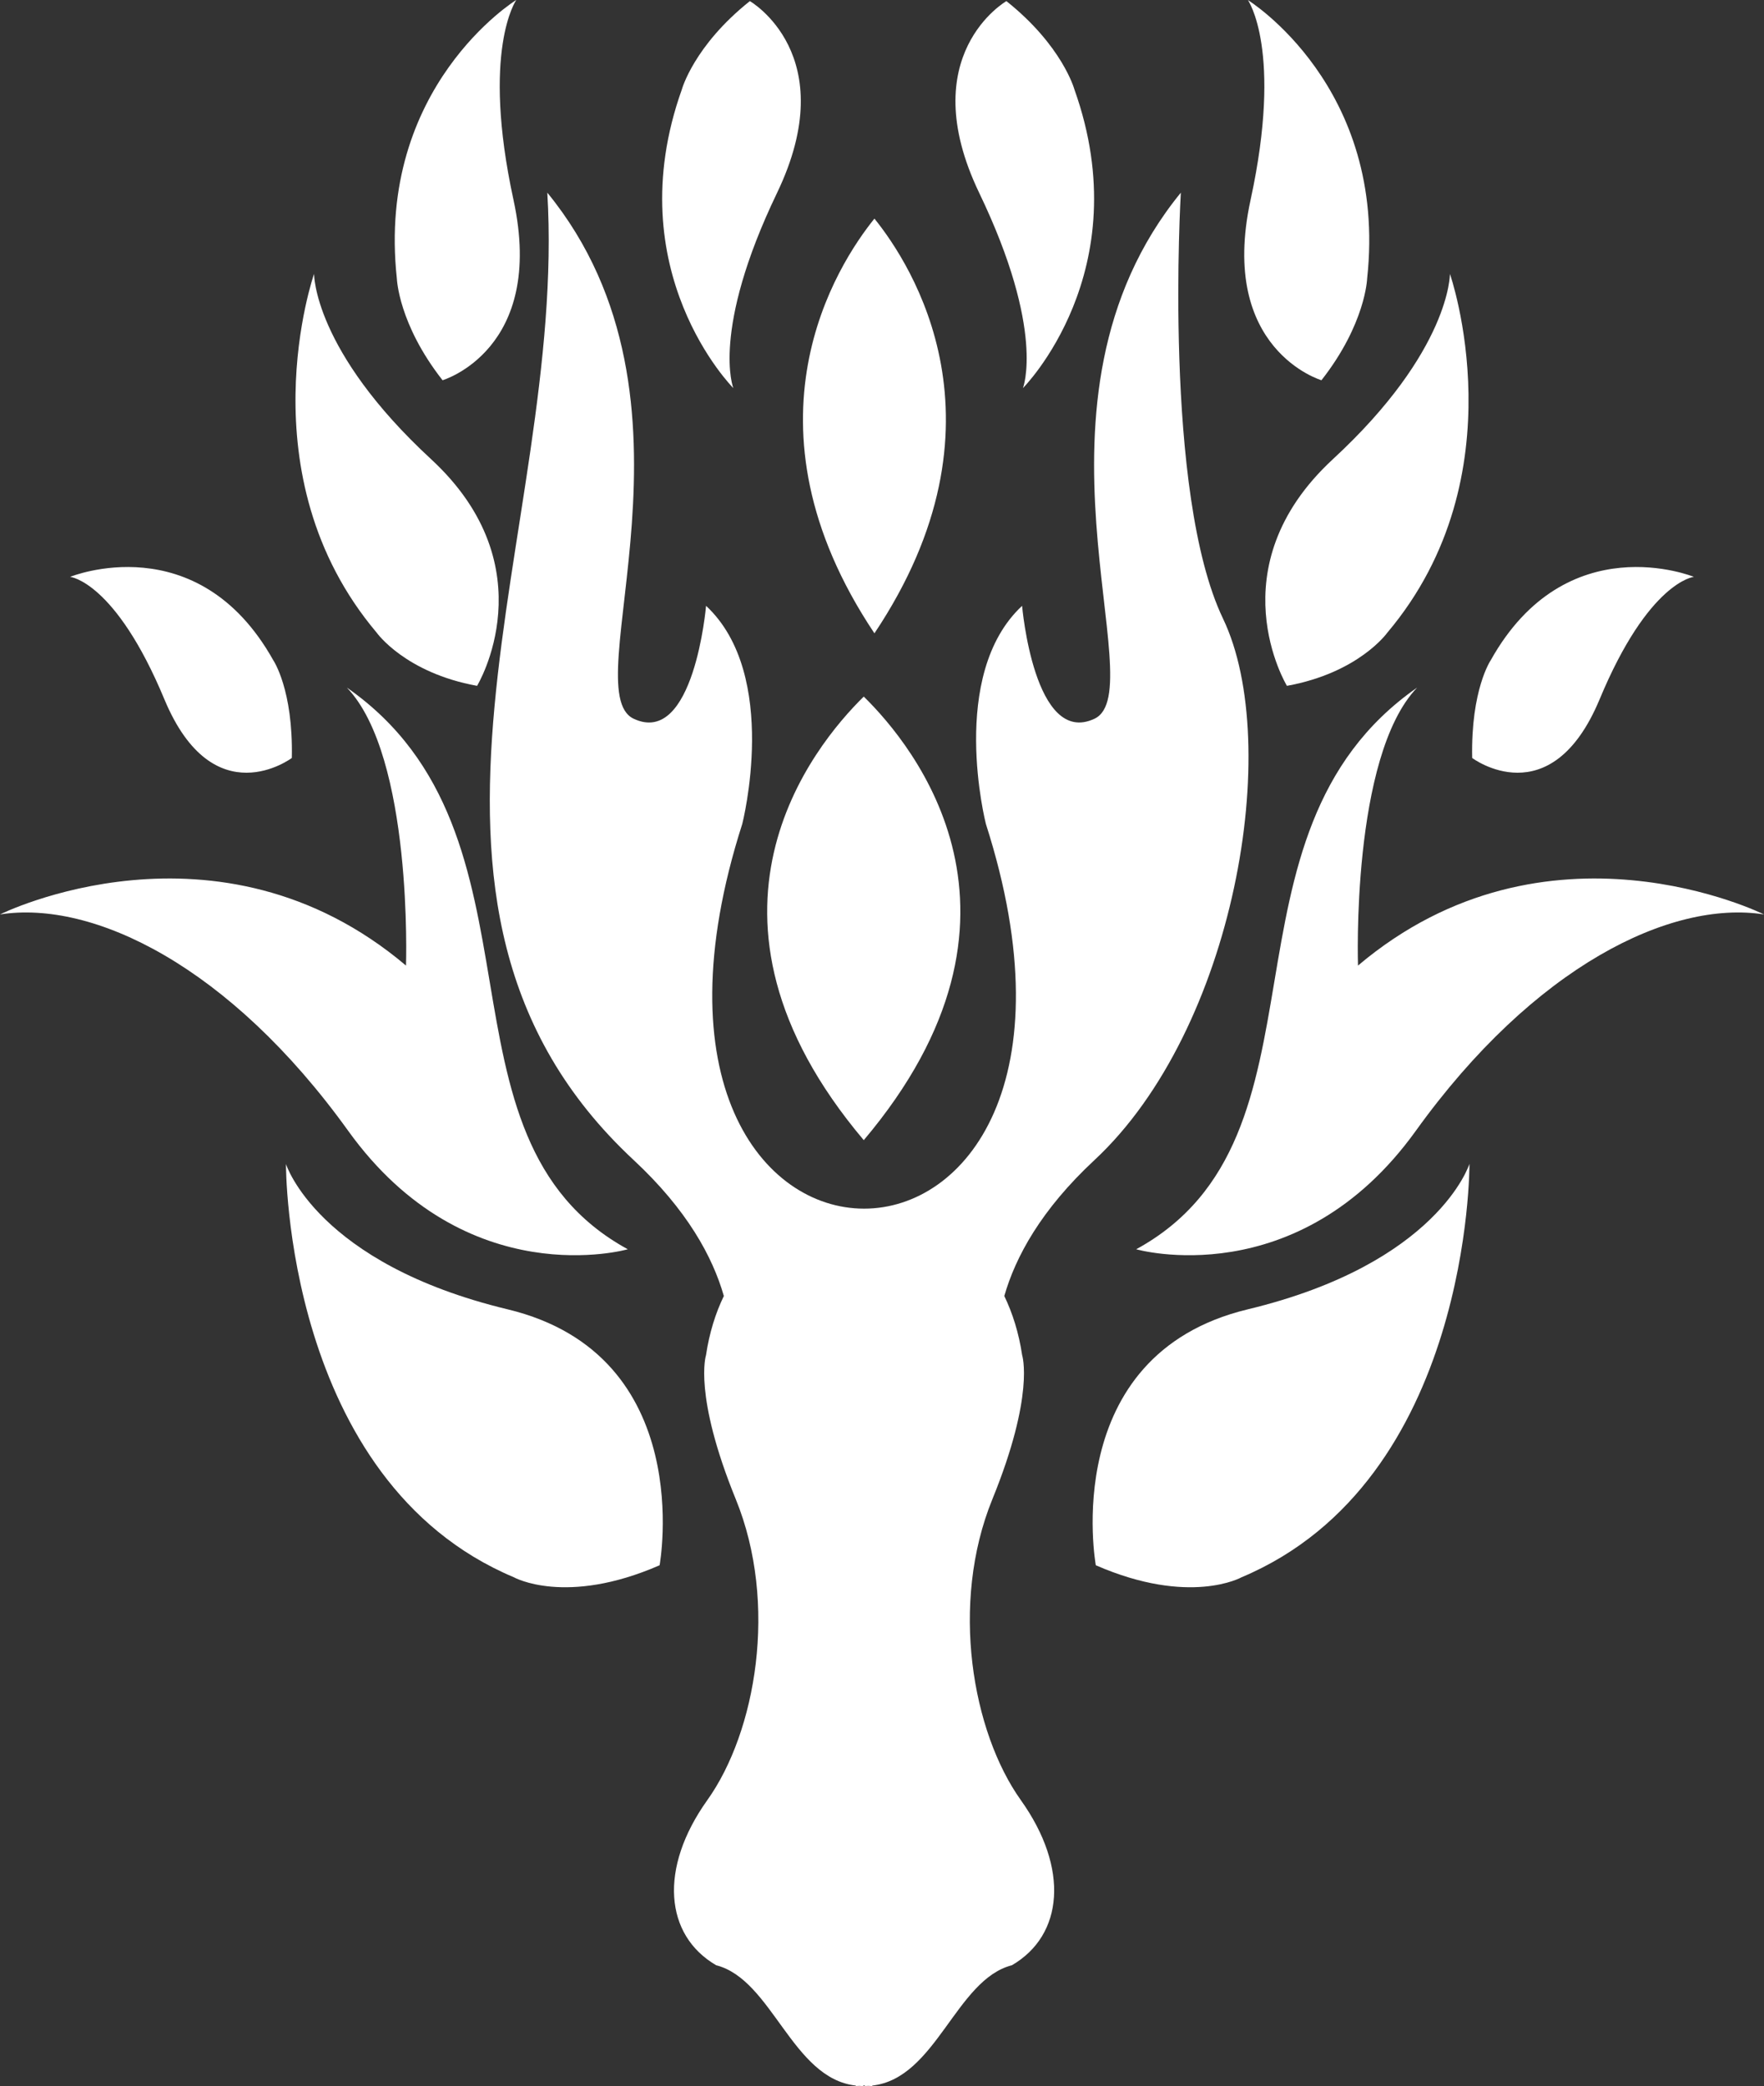
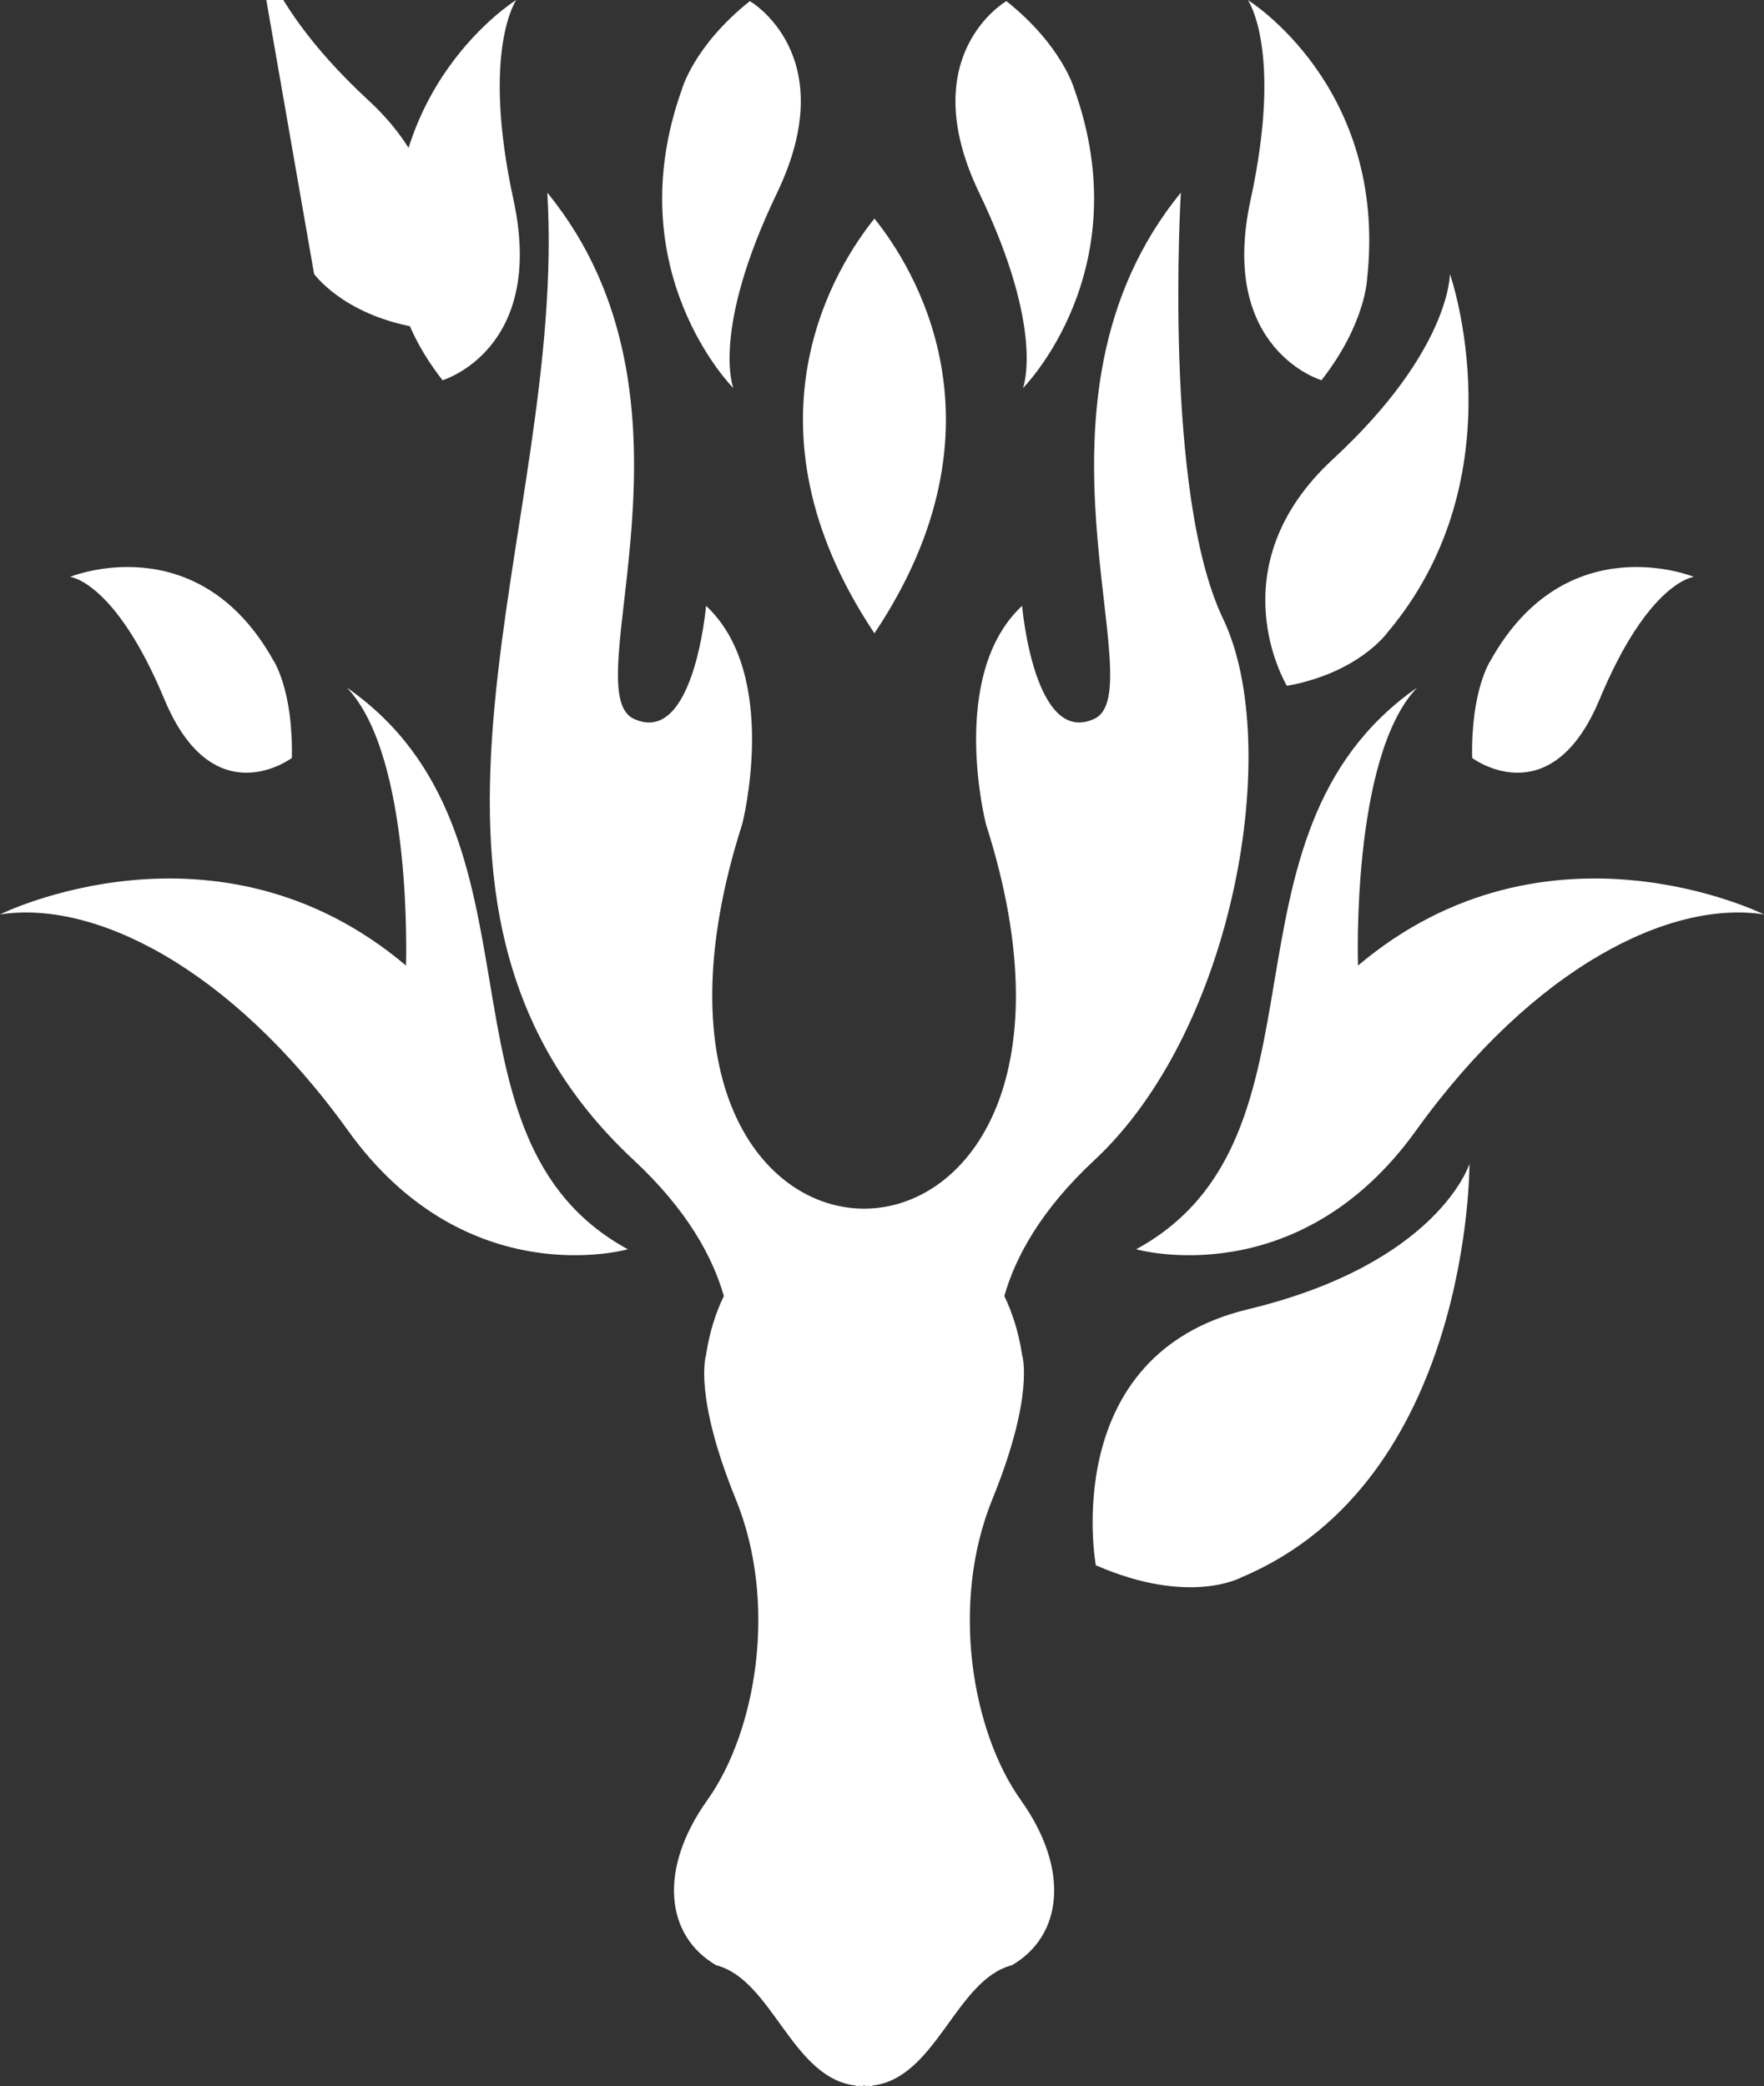
<svg xmlns="http://www.w3.org/2000/svg" id="Camada_2" viewBox="0 0 252.91 299.05">
  <rect x="0" y="0" width="252.91" height="299.05" fill="#333333" stroke="none" />
  <defs>
    <style>      .cls-1 {        fill: #fff;        fill-rule: evenodd;      }    </style>
  </defs>
  <g id="Camada_1-2" data-name="Camada_1">
    <g>
      <path class="cls-1" d="M10.07,82.69s18.25-7.45,29.11,11.96c0,0,2.87,4.2,2.66,14.01,0,0-11.25,8.45-18.28-8.43-7.03-16.88-13.49-17.53-13.49-17.53" />
-       <path class="cls-1" d="M45.03,39.26s-10.08,28.85,8.97,51.43c0,0,4.06,5.75,14.4,7.63,0,0,10.28-16.91-6.6-32.5-16.88-15.59-16.77-26.56-16.77-26.56" />
-       <path class="cls-1" d="M41,166.86s-.25,45.4,32.67,59.25c0,0,7.41,4.17,20.9-1.72,0,0,5.51-30.12-21.79-36.69-27.3-6.57-31.78-20.83-31.78-20.83" />
+       <path class="cls-1" d="M45.03,39.26c0,0,4.06,5.75,14.4,7.63,0,0,10.28-16.91-6.6-32.5-16.88-15.59-16.77-26.56-16.77-26.56" />
      <path class="cls-1" d="M125.37,31.34c-5.34,6.61-20.11,29.37,0,59.45,20.11-30.08,5.34-52.84,0-59.45" />
      <path class="cls-1" d="M74.01,0s-20.11,12.4-17.11,39.94c0,0,.21,6.49,6.55,14.57,0,0,14.83-4.38,10.17-25.86-4.66-21.48.4-28.65.4-28.65" />
      <path class="cls-1" d="M146.55,194.28s1.84,5.65-4.27,20.64c-6.11,14.99-2.89,33.36,4.08,43.14,6.98,9.78,6.11,19.37-1.28,23.67-8.05,2.06-10.85,16.23-20.02,17.25v.06c-.18,0-.36,0-.53-.02-.17.01-.35.02-.53.02v-.06l-.12-.02-.12.02v.06c-.18,0-.36,0-.53-.02-.17.01-.35.02-.53.02v-.06c-9.16-1.02-11.96-15.19-20.02-17.25-7.38-4.3-8.25-13.89-1.27-23.67,6.98-9.78,10.19-28.16,4.08-43.14-6.11-14.99-4.27-20.64-4.27-20.64.48-3.19,1.36-6.02,2.56-8.49-1.61-5.63-5.28-12.37-12.92-19.48-39.61-36.85-9.48-90.41-12.39-138.69,24.45,29.91,3.74,71.37,12.39,75.42,8.64,4.05,10.37-16.19,10.37-16.19,10.66,9.93,5.19,31.27,5.19,31.27-23.58,73.53,58.51,73.53,34.93,0,0,0-5.47-21.34,5.19-31.27,0,0,1.73,20.23,10.37,16.19,8.64-4.05-12.06-45.5,12.39-75.42,0,0-2.59,43.04,6.05,61.07,8.64,18.03,1.73,58.86-18.44,77.62-7.64,7.11-11.31,13.85-12.92,19.48,1.19,2.47,2.08,5.29,2.56,8.49" />
      <path class="cls-1" d="M49.73,98.57c30.31,21.12,10.87,64.47,40.28,80.52,0,0-23.12,6.62-40.09-16.98-16.97-23.6-36.55-33.11-49.92-31.02,0,0,31.17-15.53,58.21,7.33,0,0,1.02-29.94-8.48-39.85" />
      <path class="cls-1" d="M210.68,166.86s.25,45.4-32.67,59.25c0,0-7.4,4.17-20.9-1.72,0,0-5.51-30.12,21.79-36.69,27.3-6.57,31.77-20.83,31.77-20.83" />
-       <path class="cls-1" d="M123.84,99.86c7.21,7.07,27.18,31.41,0,63.59-27.18-32.18-7.21-56.52,0-63.59" />
      <path class="cls-1" d="M242.84,82.69s-18.25-7.45-29.11,11.96c0,0-2.86,4.2-2.66,14.01,0,0,11.25,8.45,18.28-8.43,7.03-16.88,13.49-17.53,13.49-17.53" />
      <path class="cls-1" d="M207.88,39.26s10.09,28.85-8.97,51.43c0,0-4.06,5.75-14.4,7.63,0,0-10.28-16.91,6.6-32.5,16.88-15.59,16.77-26.56,16.77-26.56" />
      <path class="cls-1" d="M178.9,0s20.11,12.4,17.11,39.94c0,0-.21,6.49-6.55,14.57,0,0-14.83-4.38-10.16-25.86,4.66-21.48-.39-28.65-.39-28.65" />
      <path class="cls-1" d="M203.18,98.57c-30.31,21.12-10.86,64.47-40.28,80.52,0,0,23.12,6.62,40.09-16.98,16.97-23.6,36.55-33.11,49.92-31.02,0,0-31.17-15.53-58.21,7.33,0,0-1.02-29.94,8.48-39.85" />
      <path class="cls-1" d="M105.14,55.64s-16.69-16.73-7.38-42.82c0,0,1.71-6.26,9.75-12.66,0,0,13.41,7.7,3.89,27.51-9.52,19.81-6.26,27.97-6.26,27.97" />
      <path class="cls-1" d="M146.66,55.64s16.69-16.73,7.38-42.82c0,0-1.71-6.26-9.75-12.66,0,0-13.41,7.7-3.89,27.51,9.52,19.81,6.26,27.97,6.26,27.97" />
    </g>
  </g>
</svg>